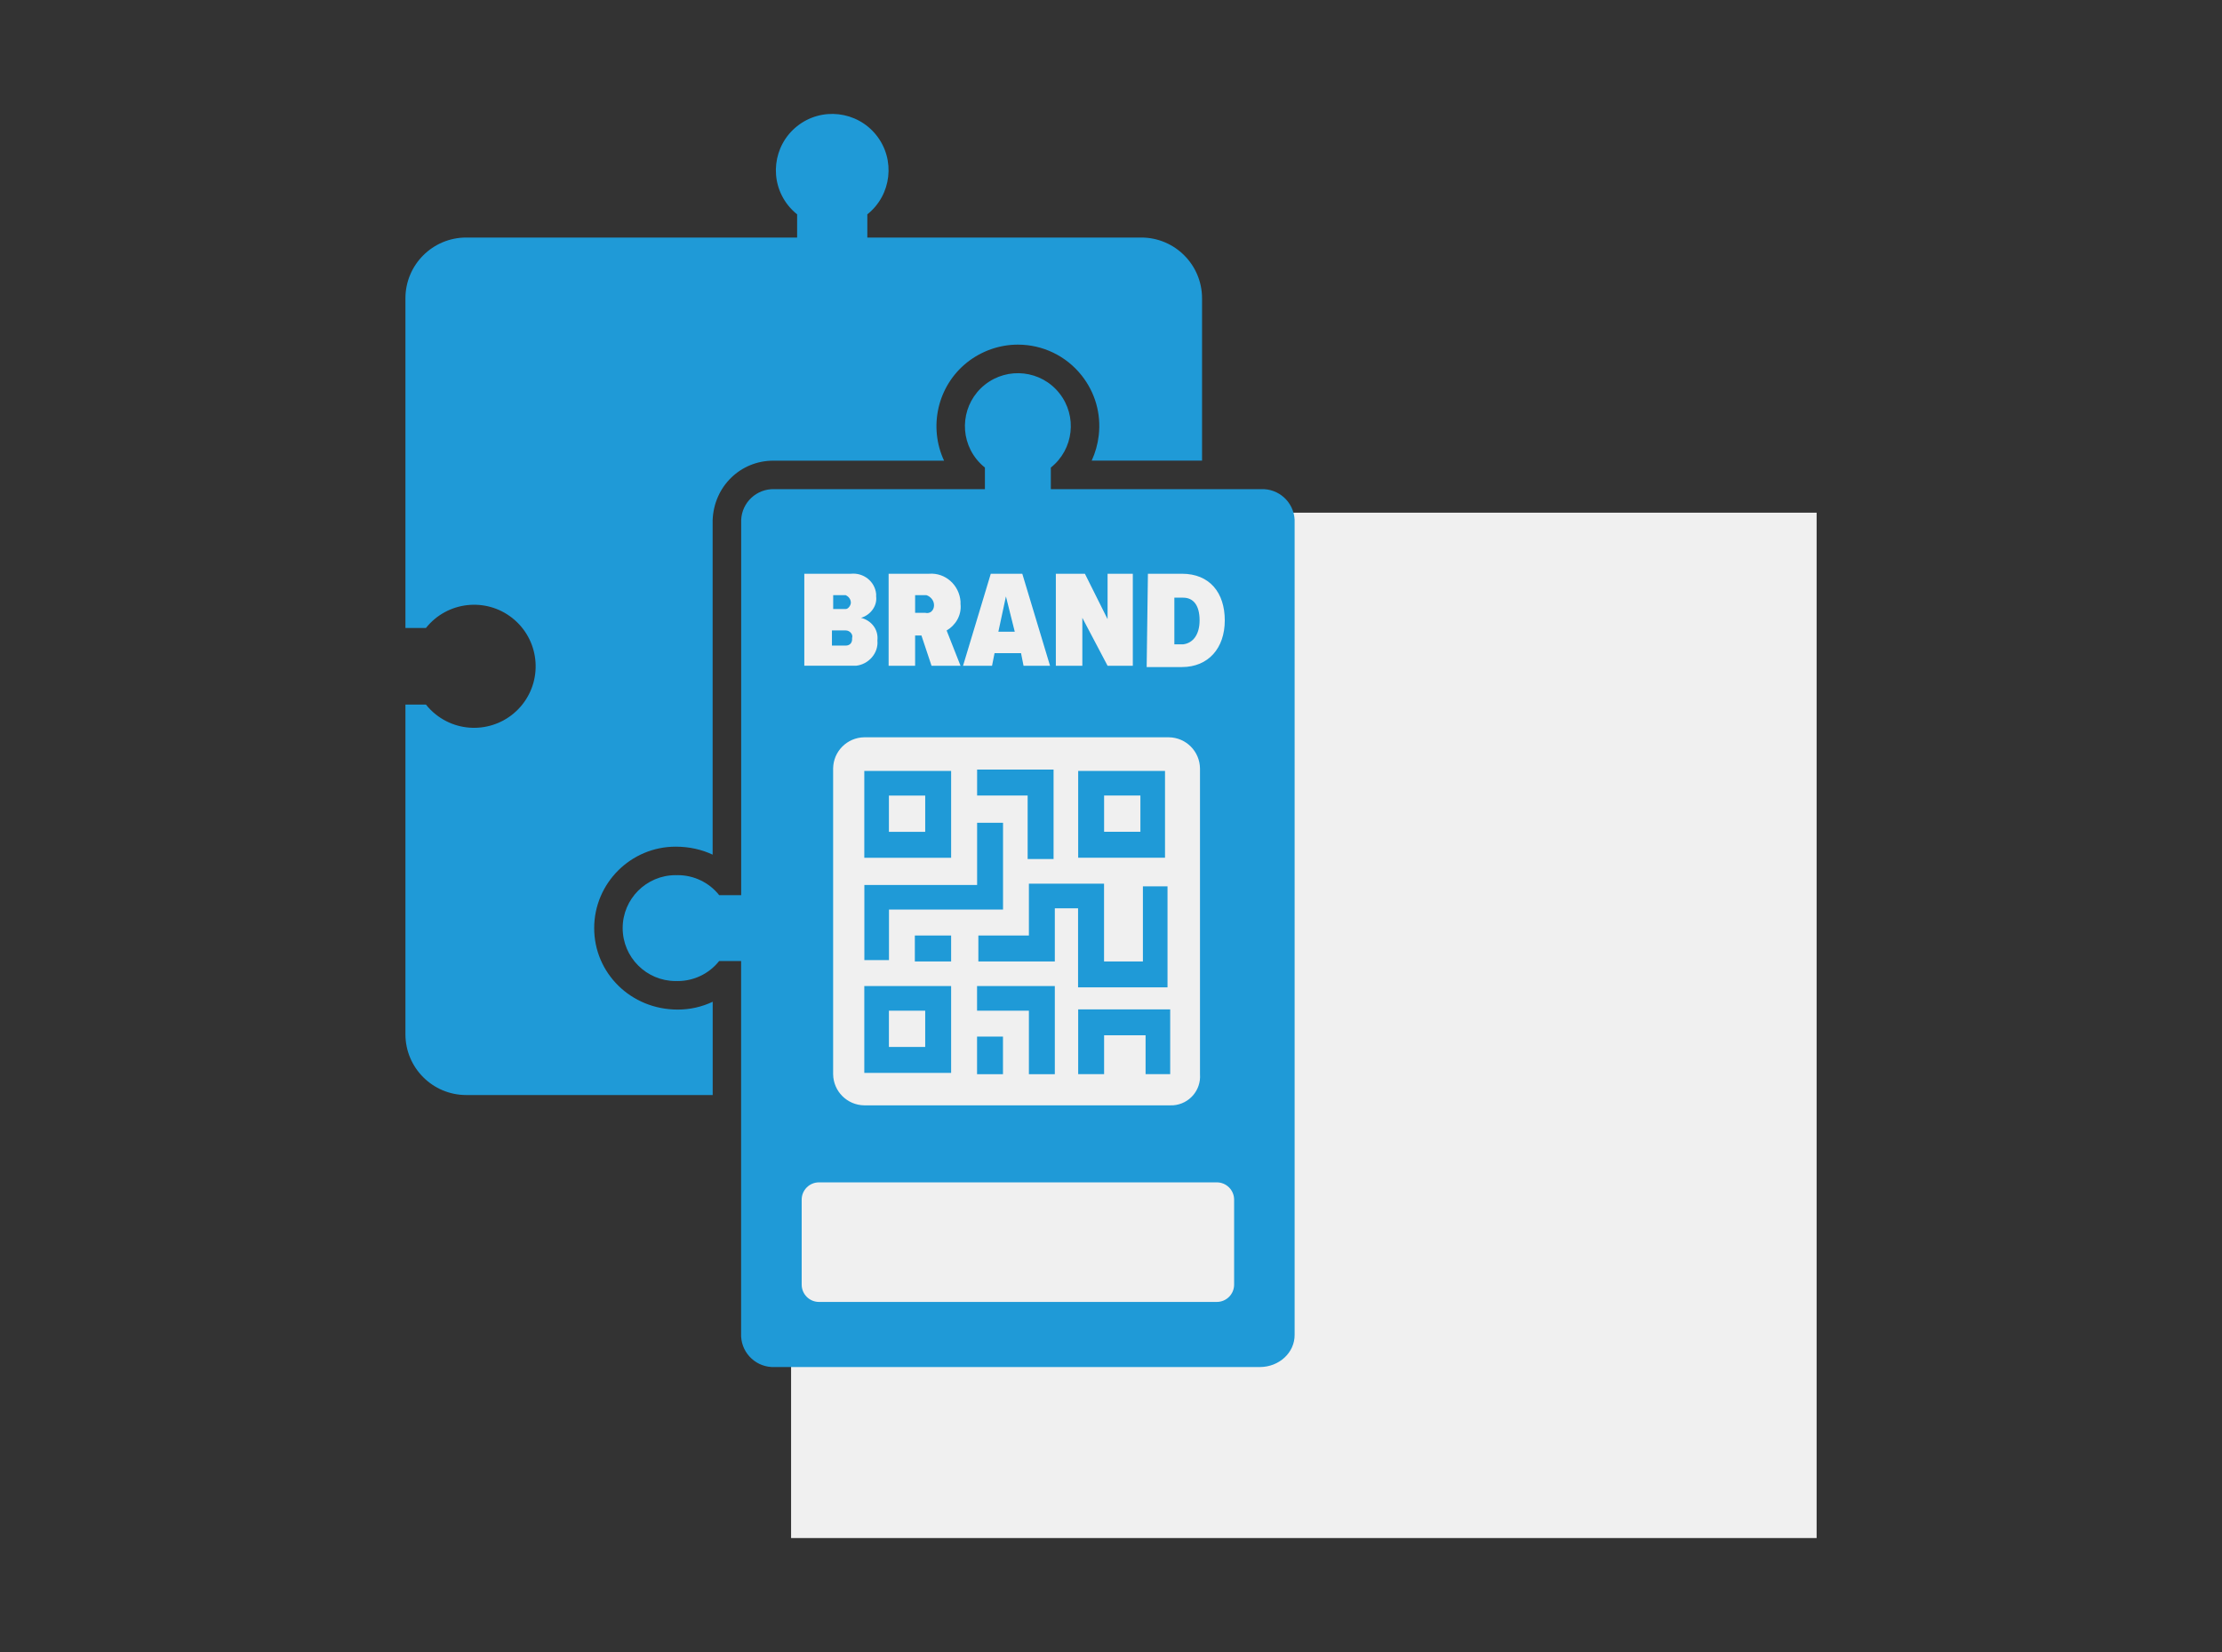
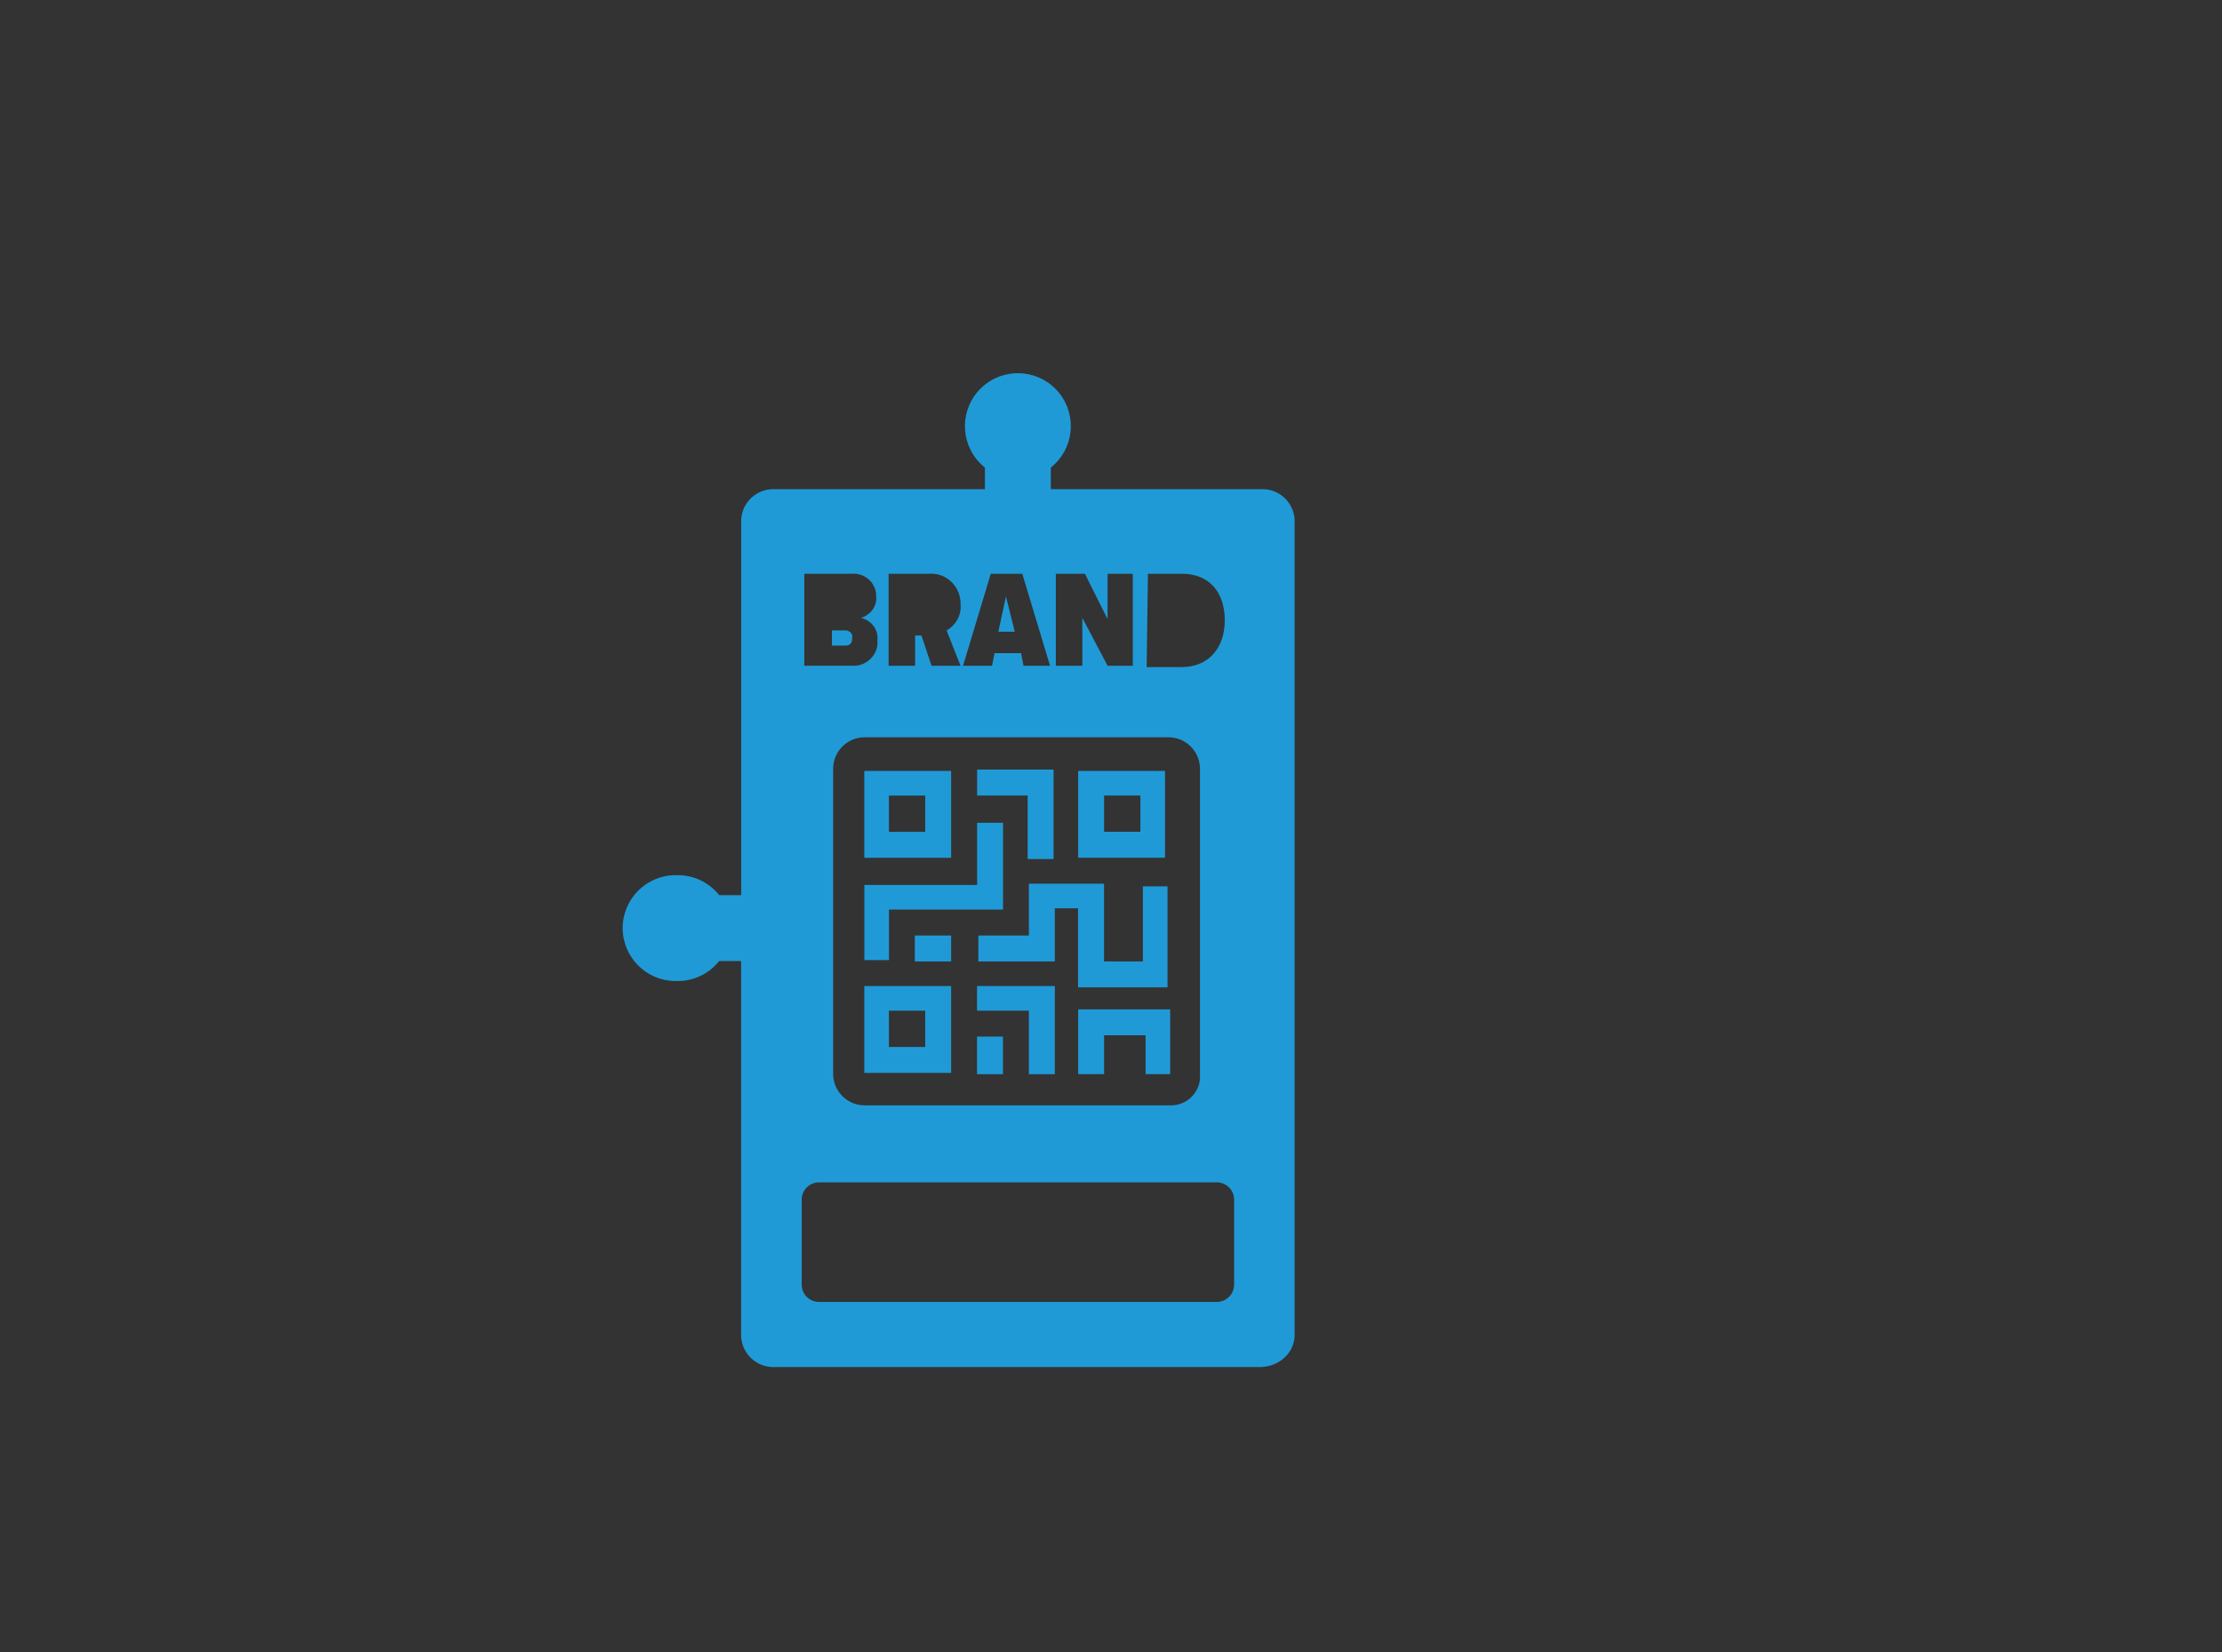
<svg xmlns="http://www.w3.org/2000/svg" viewBox="0 0 39 29">
  <rect x="0" y="0" width="39" height="29" fill="#333333" stroke="none" />
  <defs>
    <style>.d{fill:#f0f0f0;}.e{fill:#1f9ad7;}</style>
  </defs>
  <g id="a">
-     <rect id="b" class="d" x="13.885" y="9" width="18" height="18" />
-   </g>
+     </g>
  <g id="c">
    <g>
      <path class="e" d="M16.694,13.534h-1.524v1.524h1.524v-1.524Zm-.455,1.069h-.637v-.637h.637v.637Zm-1.069,4.231h1.524v-1.524h-1.524v1.524Zm.432-1.092h.637v.637h-.637v-.637Zm4.846-4.209h-1.524v1.524h1.524v-1.524Zm-.432,1.069h-.637v-.637h.637v.637Zm-4.413,2.252h-.432v-1.319h1.979v-1.092h.455v1.524h-2.002v.887Zm2.434-2.889h-.887v-.455h1.342v1.57h-.455v-1.115Zm2.502,3.754v1.137h-.432v-.682h-.728v.682h-.455v-1.137h1.615Zm-3.39,.478h.455v.66h-.455v-.66Zm0-.887h1.365v1.547h-.455v-1.115h-.91v-.432Zm1.774-1.365h-.409v.933h-1.342v-.455h.887v-.91h1.319v1.365h.682v-1.319h.432v1.774h-1.57v-1.388Zm-2.866,.478h.637v.455h-.637v-.455Z" />
      <g>
        <g>
          <path class="e" d="M22.131,8.587h-3.687v-.379c.402-.32,.468-.904,.149-1.306s-.904-.468-1.306-.149c-.402,.32-.468,.904-.149,1.306,.044,.055,.094,.105,.149,.149v.379h-3.695c-.311-.01-.572,.233-.583,.544v6.583h-.386c-.176-.222-.444-.351-.727-.351l-.02,.001-.017-.001c-.513-0-.93,.416-.93,.929-0,.513,.416,.929,.929,.93h0l.017-.001,.02,.001c.283,0,.551-.129,.727-.351h.386v6.59c.016,.311,.28,.551,.592,.537h8.514c.338-.001,.611-.254,.609-.565V9.124c-.016-.311-.28-.551-.591-.537Zm-1.983,1.485h.597c.487,0,.752,.332,.752,.819,0,.487-.288,.819-.752,.819h-.619l.022-1.637Zm-1.615,0h.509l.398,.797v-.797h.443v1.615h-.443l-.443-.841v.841h-.465v-1.615Zm1.983,2.871c.3,.004,.542,.246,.546,.546v5.369c.021,.28-.188,.523-.468,.545-.018,.001-.037,.002-.056,.001h-5.369c-.3-.004-.542-.246-.546-.546v-5.369c.004-.3,.246-.542,.546-.546h5.346Zm-3.126-2.871h.553l.487,1.615h-.465l-.044-.221h-.465l-.044,.221h-.509l.487-1.615Zm-1.792,0h.708c.288-.022,.531,.199,.553,.487v.044c.022,.199-.089,.376-.244,.465l.244,.619h-.509l-.177-.531h-.111v.531h-.465v-1.615Zm-1.482,0h.819c.221-.022,.42,.133,.443,.354v.044c.022,.177-.111,.332-.266,.376,.177,.044,.31,.199,.288,.398,.022,.221-.155,.42-.376,.443h-.907v-1.615Zm7.545,12.479c0,.168-.136,.304-.304,.304h-6.982c-.168,0-.304-.136-.304-.304v-1.491c0-.168,.136-.304,.304-.304h6.982c.168,0,.304,.136,.304,.304v1.491Z" />
-           <path class="e" d="M21.055,10.89c0-.266-.111-.398-.288-.398h-.155v.819h.155c.177-.022,.288-.177,.288-.42Z" />
          <path class="e" d="M14.956,11.2c.022-.066-.044-.133-.111-.133h-.243v.266h.243c.066,0,.111-.044,.111-.111v-.022Z" />
-           <path class="e" d="M16.394,10.625c0-.089-.066-.155-.133-.177h-.199v.31h.177c.088,.022,.155-.044,.155-.133Z" />
-           <path class="e" d="M14.934,10.581c0-.066-.044-.111-.089-.133h-.221v.243h.221c.044,0,.089-.066,.089-.111Z" />
          <polygon class="e" points="17.656 10.47 17.523 11.09 17.811 11.09 17.656 10.47" />
        </g>
-         <path class="e" d="M12.508,17.586c-.188,.089-.396,.137-.612,.137-.825,0-1.467-.642-1.467-1.43s.642-1.43,1.43-1.43c.236,0,.455,.049,.649,.14v-5.871c.022-.595,.49-1.045,1.065-1.045h2.997c-.273-.586-.122-1.305,.404-1.725,.253-.2,.568-.312,.891-.312,.438,0,.846,.197,1.119,.54,.237,.299,.345,.672,.301,1.052-.018,.156-.06,.306-.124,.444h1.937v-2.849c0-.589-.478-1.067-1.067-1.067h-4.808v-.407c.427-.34,.498-.963,.158-1.39-.34-.427-.963-.498-1.39-.158-.427,.34-.498,.963-.158,1.39,.047,.058,.1,.112,.158,.158v.407h-5.808c-.589,0-1.067,.478-1.067,1.067v5.787h.36c.372-.467,1.051-.544,1.518-.173,.467,.372,.544,1.051,.173,1.518-.372,.467-1.051,.544-1.518,.173-.064-.051-.122-.109-.173-.173h-.36v5.787c0,.589,.478,1.067,1.067,1.067h4.326l-0-1.638Z" />
      </g>
    </g>
  </g>
</svg>